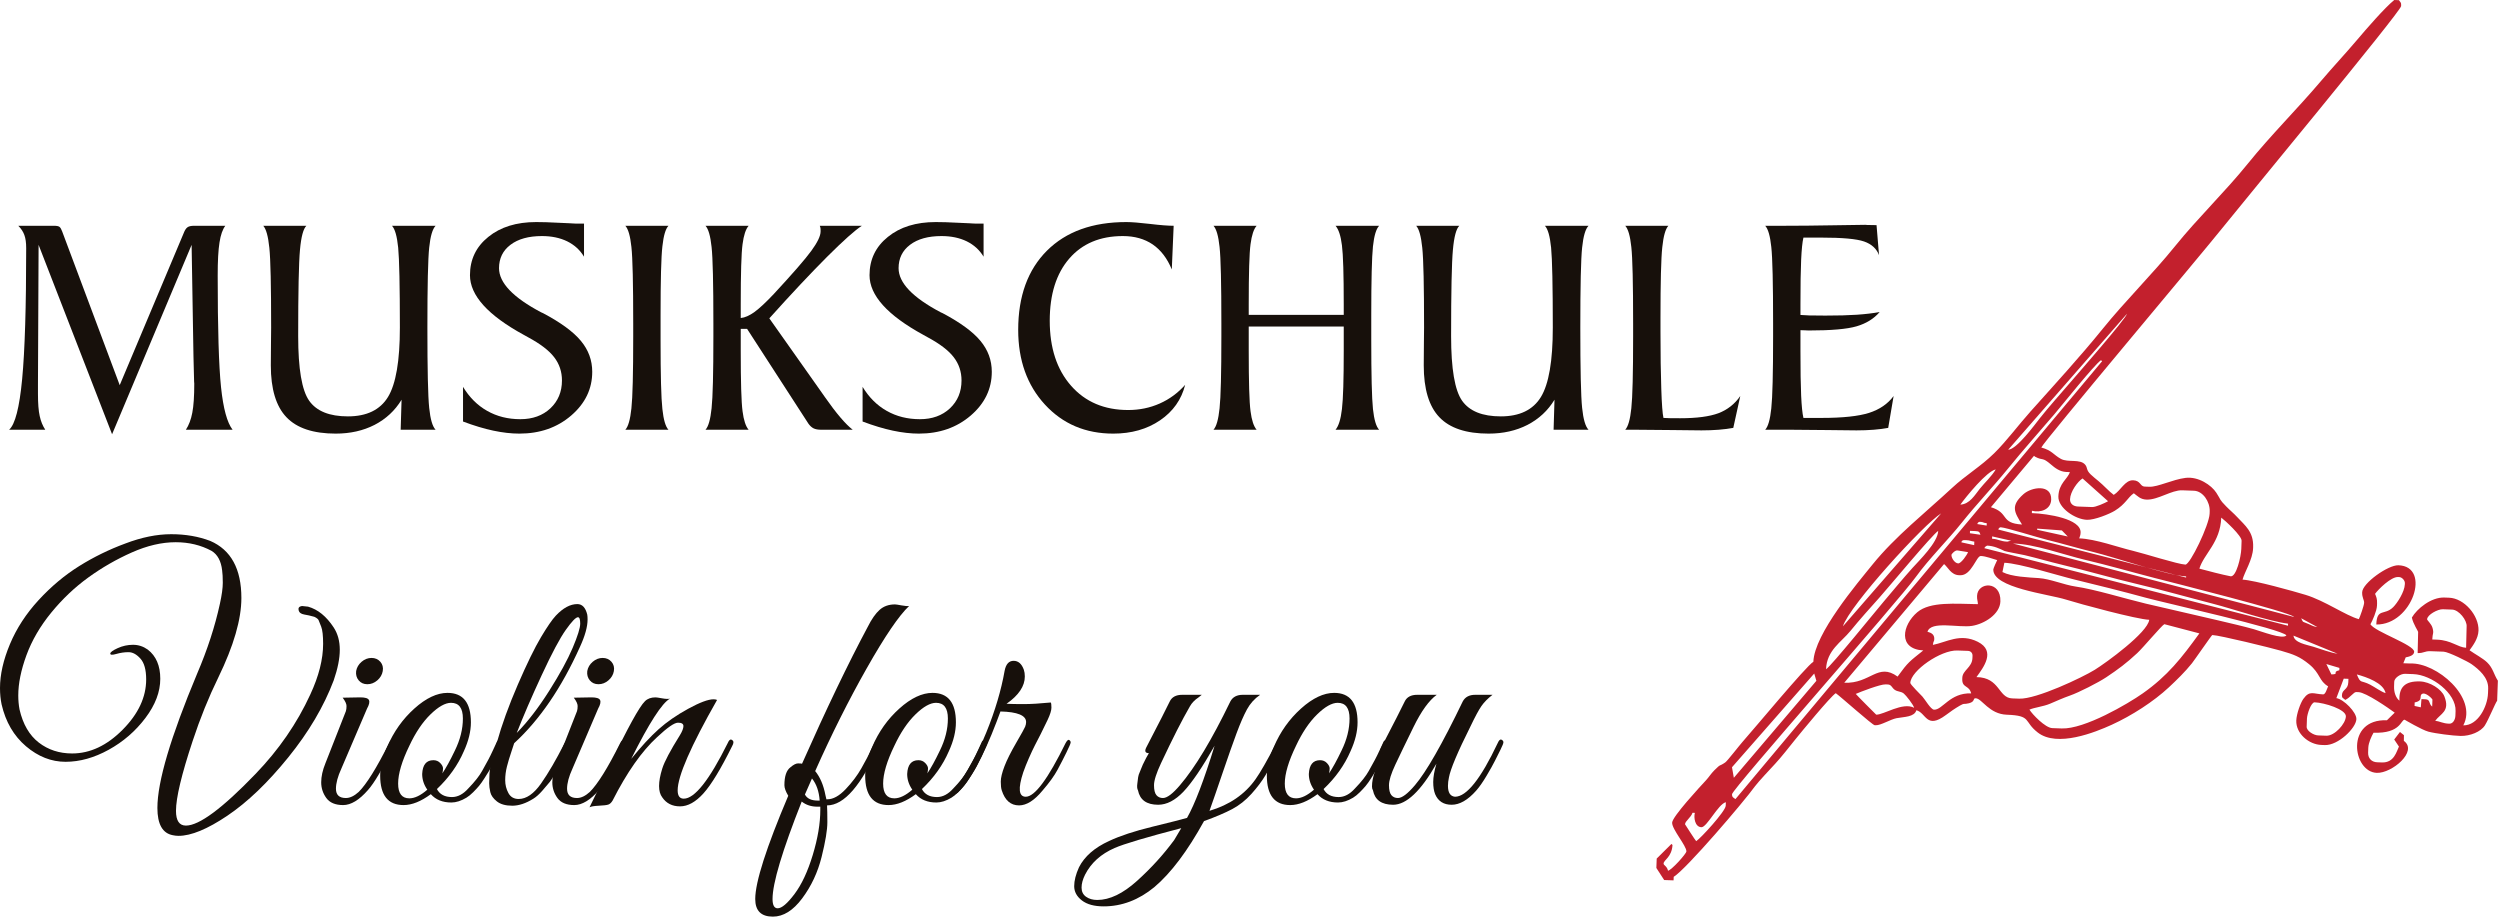
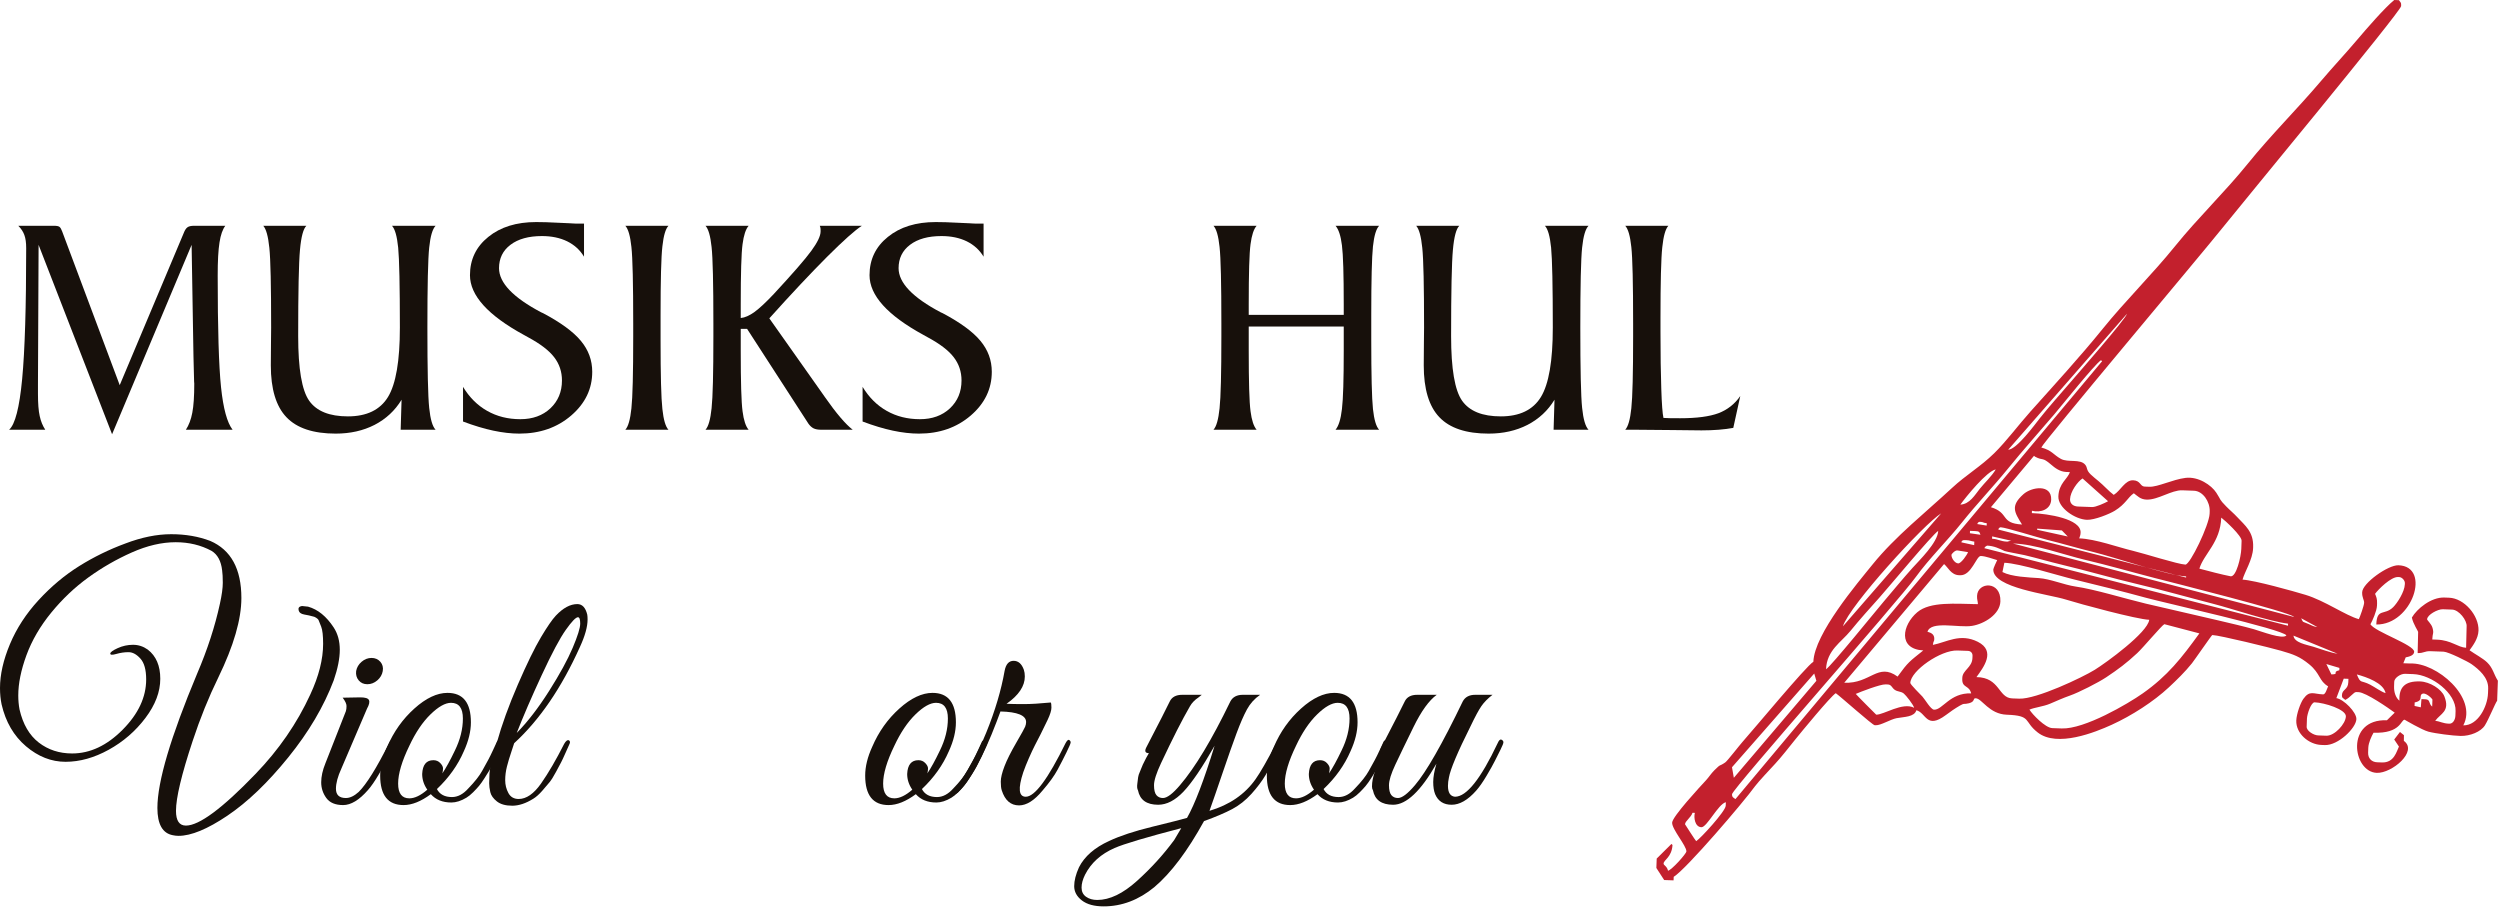
<svg xmlns="http://www.w3.org/2000/svg" width="799" height="293" viewBox="0 0 799 293" version="1.1" xml:space="preserve" style="fill-rule:evenodd;clip-rule:evenodd;stroke-linejoin:round;stroke-miterlimit:1.414;">
  <g>
    <path d="M35.821,138.786L12.335,78.258L12.132,122.705L12.132,125.874C12.132,128.958 12.318,131.33 12.691,132.974C13.047,134.634 13.64,136.092 14.47,137.346L2.913,137.346C4.828,135.651 6.218,130.263 7.082,121.129C7.946,112.013 8.37,98.067 8.37,79.308C8.37,77.58 8.183,76.19 7.794,75.14C7.421,74.072 6.777,73.089 5.845,72.157L17.198,72.157C18.13,72.157 18.74,72.276 19.045,72.53C19.334,72.784 19.621,73.259 19.876,73.987L38.261,123.095L58.714,74.496C59.07,73.564 59.477,72.937 59.934,72.632C60.375,72.31 61.087,72.157 62.087,72.157L72.016,72.157C71.152,73.276 70.525,75.055 70.152,77.495C69.763,79.935 69.576,83.443 69.576,88.052C69.576,105.065 69.932,116.961 70.644,123.773C71.356,130.568 72.592,135.092 74.338,137.346L59.409,137.346C60.358,135.889 61.053,134.075 61.459,131.906C61.883,129.737 62.087,126.636 62.087,122.603C62.087,122.57 62.07,122.349 62.036,121.959C61.968,119.367 61.9,116.656 61.832,113.809L61.239,78.258L35.821,138.786Z" style="fill:#17100b;fill-rule:nonzero;" />
    <path d="M128.054,137.346L128.342,127.755C126.224,131.245 123.344,133.906 119.717,135.787C116.074,137.651 111.939,138.583 107.296,138.583C100.129,138.583 94.876,136.837 91.554,133.347C88.216,129.856 86.555,124.332 86.555,116.791C86.555,114.775 86.572,112.419 86.606,109.708C86.64,107.014 86.657,105.353 86.657,104.726C86.657,91.356 86.471,82.833 86.081,79.19C85.708,75.529 85.064,73.191 84.132,72.157L97.926,72.157C96.943,73.089 96.248,75.648 95.875,79.834C95.485,84.019 95.299,93.22 95.299,107.454C95.299,117.876 96.468,124.755 98.824,128.094C101.179,131.415 105.297,133.075 111.177,133.075C117.192,133.075 121.48,131.008 124.004,126.874C126.529,122.739 127.8,115.351 127.8,104.726C127.8,91.322 127.614,82.782 127.258,79.139C126.885,75.479 126.224,73.157 125.275,72.157L139.221,72.157C138.238,73.157 137.544,75.479 137.171,79.139C136.781,82.782 136.595,91.322 136.595,104.726C136.595,118.13 136.781,126.67 137.171,130.347C137.544,134.025 138.238,136.346 139.221,137.346L128.054,137.346Z" style="fill:#17100b;fill-rule:nonzero;" />
    <path d="M147.982,134.719L147.982,123.637C149.998,126.975 152.574,129.551 155.692,131.313C158.827,133.092 162.352,133.974 166.3,133.974C170.231,133.974 173.434,132.821 175.908,130.5C178.365,128.178 179.602,125.213 179.602,121.604C179.602,118.791 178.772,116.317 177.111,114.165C175.467,112.013 172.671,109.878 168.723,107.759L167.384,107.014C155.929,100.761 150.202,94.406 150.202,87.95C150.202,82.951 152.151,78.868 156.065,75.716C159.962,72.547 165.063,70.971 171.35,70.971C173.383,70.971 175.586,71.039 177.992,71.174C180.381,71.31 181.788,71.361 182.178,71.361C182.313,71.361 182.584,71.378 183.008,71.412C183.414,71.446 183.77,71.463 184.075,71.463L186.651,71.463L186.651,82.036C185.363,79.884 183.567,78.258 181.263,77.122C178.958,76.004 176.281,75.445 173.197,75.445C168.96,75.445 165.605,76.377 163.165,78.224C160.708,80.071 159.488,82.579 159.488,85.714C159.488,90.373 163.978,95.084 172.942,99.812L173.586,100.1C179.212,103.082 183.245,106.031 185.651,108.946C188.075,111.86 189.278,115.147 189.278,118.825C189.278,124.281 187.041,128.941 182.55,132.804C178.077,136.651 172.553,138.583 165.995,138.583C163.385,138.583 160.606,138.261 157.658,137.634C154.709,137.007 151.49,136.041 147.982,134.719" style="fill:#17100b;fill-rule:nonzero;" />
    <path d="M199.852,137.346C200.784,136.346 201.427,134.075 201.8,130.5C202.19,126.924 202.376,119.282 202.376,107.556L202.376,103.387C202.376,90.611 202.19,82.46 201.8,78.935C201.427,75.411 200.784,73.157 199.852,72.157L213.645,72.157C212.713,73.123 212.069,75.326 211.696,78.766C211.306,82.206 211.12,89.526 211.12,100.761L211.12,108.64C211.12,119.909 211.306,127.263 211.696,130.72C212.069,134.177 212.713,136.38 213.645,137.346L199.852,137.346Z" style="fill:#17100b;fill-rule:nonzero;" />
    <path d="M236.741,101.642C238.063,101.524 239.537,100.863 241.164,99.693C242.774,98.507 244.824,96.592 247.315,93.949C253.331,87.459 257.33,82.867 259.296,80.172C261.261,77.478 262.261,75.411 262.261,73.987L262.261,73.496C262.261,73.14 262.227,72.869 262.176,72.683C262.125,72.496 262.075,72.327 262.007,72.157L275.461,72.157C273.275,73.547 269.564,76.868 264.311,82.104C259.075,87.357 252.924,93.898 245.875,101.744L262.261,124.942C262.583,125.399 263.04,126.06 263.65,126.924C267.277,132.11 270.242,135.583 272.53,137.346L262.447,137.346C261.431,137.346 260.617,137.193 260.024,136.905C259.431,136.6 258.872,136.109 258.38,135.414L238.775,105.116L236.741,105.116L236.741,112.131C236.741,122.095 236.928,128.517 237.317,131.415C237.69,134.313 238.334,136.278 239.266,137.346L225.473,137.346C226.405,136.346 227.049,134.075 227.421,130.5C227.811,126.924 227.997,119.282 227.997,107.556L227.997,103.387C227.997,90.611 227.811,82.46 227.421,78.935C227.049,75.411 226.405,73.157 225.473,72.157L239.266,72.157C238.334,73.225 237.69,75.19 237.317,78.071C236.928,80.952 236.741,87.357 236.741,97.287L236.741,101.642Z" style="fill:#17100b;fill-rule:nonzero;" />
    <path d="M275.682,134.719L275.682,123.637C277.698,126.975 280.274,129.551 283.392,131.313C286.527,133.092 290.051,133.974 294,133.974C297.931,133.974 301.133,132.821 303.607,130.5C306.064,128.178 307.302,125.213 307.302,121.604C307.302,118.791 306.471,116.317 304.811,114.165C303.167,112.013 300.371,109.878 296.423,107.759L295.084,107.014C283.629,100.761 277.901,94.406 277.901,87.95C277.901,82.951 279.85,78.868 283.765,75.716C287.662,72.547 292.762,70.971 299.049,70.971C301.083,70.971 303.286,71.039 305.692,71.174C308.081,71.31 309.487,71.361 309.877,71.361C310.013,71.361 310.284,71.378 310.708,71.412C311.114,71.446 311.47,71.463 311.775,71.463L314.351,71.463L314.351,82.036C313.063,79.884 311.267,78.258 308.962,77.122C306.658,76.004 303.98,75.445 300.896,75.445C296.66,75.445 293.305,76.377 290.865,78.224C288.407,80.071 287.187,82.579 287.187,85.714C287.187,90.373 291.678,95.084 300.642,99.812L301.286,100.1C306.912,103.082 310.945,106.031 313.351,108.946C315.774,111.86 316.977,115.147 316.977,118.825C316.977,124.281 314.74,128.941 310.25,132.804C305.777,136.651 300.252,138.583 293.694,138.583C291.085,138.583 288.306,138.261 285.357,137.634C282.409,137.007 279.189,136.041 275.682,134.719" style="fill:#17100b;fill-rule:nonzero;" />
-     <path d="M375.1,72.157L374.506,86.12C373.049,82.579 371.016,79.918 368.406,78.122C365.78,76.343 362.611,75.445 358.866,75.445C351.596,75.445 345.886,77.851 341.734,82.646C337.583,87.442 335.498,94.068 335.498,102.506C335.498,111.199 337.769,118.13 342.327,123.298C346.869,128.467 352.952,131.042 360.561,131.042C364.17,131.042 367.542,130.347 370.66,128.958C373.795,127.568 376.489,125.569 378.777,122.993C377.59,127.721 374.913,131.5 370.762,134.33C366.61,137.159 361.611,138.583 355.799,138.583C346.92,138.583 339.65,135.482 333.956,129.297C328.263,123.112 325.416,115.147 325.416,105.421C325.416,94.661 328.483,86.239 334.6,80.121C340.717,74.021 349.173,70.971 359.967,70.971C361.645,70.971 364.17,71.174 367.525,71.564C370.897,71.971 373.405,72.157 375.1,72.157" style="fill:#17100b;fill-rule:nonzero;" />
    <path d="M429.46,100.642L429.46,97.27C429.46,87.747 429.274,81.46 428.884,78.41C428.511,75.36 427.816,73.276 426.833,72.157L440.779,72.157C439.83,73.123 439.17,75.309 438.797,78.749C438.441,82.206 438.255,89.526 438.255,100.744L438.255,108.64C438.255,119.892 438.441,127.263 438.797,130.72C439.17,134.177 439.83,136.38 440.779,137.346L426.833,137.346C427.816,136.194 428.511,133.991 428.884,130.737C429.274,127.501 429.46,121.282 429.46,112.114L429.46,104.37L399.094,104.37L399.094,112.114C399.094,122.078 399.28,128.517 399.67,131.415C400.043,134.313 400.687,136.278 401.619,137.346L387.825,137.346C388.757,136.346 389.401,134.075 389.774,130.5C390.164,126.924 390.35,119.265 390.35,107.556L390.35,103.371C390.35,90.611 390.164,82.46 389.774,78.935C389.401,75.411 388.757,73.157 387.825,72.157L401.619,72.157C400.687,73.208 400.043,75.19 399.67,78.054C399.28,80.935 399.094,87.34 399.094,97.27L399.094,100.642L429.46,100.642Z" style="fill:#17100b;fill-rule:nonzero;" />
    <path d="M496.529,137.346L496.817,127.755C494.699,131.245 491.818,133.906 488.192,135.787C484.549,137.651 480.414,138.583 475.771,138.583C468.604,138.583 463.35,136.837 460.029,133.347C456.691,129.856 455.03,124.332 455.03,116.791C455.03,114.775 455.047,112.419 455.081,109.708C455.115,107.014 455.132,105.353 455.132,104.726C455.132,91.356 454.946,82.833 454.556,79.19C454.183,75.529 453.539,73.191 452.607,72.157L466.401,72.157C465.418,73.089 464.723,75.648 464.35,79.834C463.96,84.019 463.774,93.22 463.774,107.454C463.774,117.876 464.943,124.755 467.299,128.094C469.654,131.415 473.772,133.075 479.652,133.075C485.667,133.075 489.954,131.008 492.479,126.874C495.004,122.739 496.275,115.351 496.275,104.726C496.275,91.322 496.089,82.782 495.733,79.139C495.36,75.479 494.699,73.157 493.75,72.157L507.696,72.157C506.713,73.157 506.019,75.479 505.646,79.139C505.256,82.782 505.07,91.322 505.07,104.726C505.07,118.13 505.256,126.67 505.646,130.347C506.019,134.025 506.713,136.346 507.696,137.346L496.529,137.346Z" style="fill:#17100b;fill-rule:nonzero;" />
    <path d="M519.422,72.157L533.216,72.157C532.284,73.157 531.64,75.428 531.267,79.003C530.877,82.579 530.691,90.187 530.691,101.845L530.691,106.014C530.691,113.301 530.776,119.367 530.945,124.23C531.098,129.094 531.335,132.211 531.64,133.567C532.301,133.601 532.995,133.635 533.741,133.652C534.487,133.669 535.571,133.669 536.995,133.669C542.281,133.669 546.365,133.126 549.229,132.059C552.076,130.974 554.414,129.144 556.194,126.569L553.957,136.753C552.567,137.007 551.008,137.21 549.297,137.346C547.568,137.481 545.738,137.549 543.79,137.549C542.265,137.549 539.181,137.515 534.554,137.447C529.928,137.38 526.048,137.346 522.947,137.346L519.422,137.346C520.354,136.346 520.998,134.075 521.371,130.5C521.761,126.924 521.947,119.265 521.947,107.556L521.947,103.387C521.947,90.611 521.761,82.46 521.371,78.935C520.998,75.411 520.354,73.157 519.422,72.157" style="fill:#17100b;fill-rule:nonzero;" />
-     <path d="M564.158,137.346C565.09,136.346 565.734,134.075 566.106,130.5C566.496,126.924 566.683,119.282 566.683,107.556L566.683,103.387C566.683,90.611 566.496,82.46 566.106,78.935C565.734,75.411 565.09,73.157 564.158,72.157L570.461,72.157C574.952,72.157 580.07,72.107 585.78,72.005C591.474,71.903 594.947,71.852 596.167,71.852C596.235,71.852 596.439,71.869 596.76,71.903C597.794,71.937 598.794,71.954 599.743,71.954L600.539,81.545C599.743,79.461 598.15,78.004 595.744,77.173C593.354,76.343 588.779,75.936 582.035,75.936L576.375,75.936C576.036,77.36 575.799,79.715 575.647,83.019C575.494,86.307 575.426,91.068 575.426,97.287L575.426,100.659C576.257,100.727 577.189,100.778 578.256,100.812C579.307,100.846 581.018,100.863 583.374,100.863C587.373,100.863 590.728,100.778 593.439,100.592C596.151,100.405 598.591,100.117 600.743,99.727C598.879,101.879 596.422,103.387 593.371,104.286C590.304,105.184 585.204,105.624 578.053,105.624C577.883,105.624 577.511,105.607 576.935,105.573C576.358,105.539 575.85,105.523 575.426,105.523L575.426,112.131C575.426,118.35 575.494,123.112 575.647,126.45C575.799,129.771 576.036,132.144 576.375,133.567L582.221,133.567C588.949,133.567 593.981,133.025 597.354,131.957C600.726,130.873 603.352,129.076 605.199,126.569L603.471,136.753C602.115,137.007 600.556,137.21 598.828,137.346C597.083,137.481 595.252,137.549 593.338,137.549C591.779,137.549 588.695,137.515 584.085,137.447C579.476,137.38 575.613,137.346 572.495,137.346L564.158,137.346Z" style="fill:#17100b;fill-rule:nonzero;" />
    <path d="M57.065,267.137C56.45,267.137 55.835,267.069 55.221,266.932C51.942,266.317 50.303,263.414 50.303,258.224C50.303,249.823 54.538,235.514 63.007,215.297C66.285,207.647 68.71,200.203 70.281,192.963C70.896,190.163 71.203,187.926 71.203,186.253C71.203,184.579 71.135,183.264 70.998,182.308C70.656,179.303 69.529,177.22 67.617,176.059C64.202,174.214 60.377,173.293 56.143,173.293C51.703,173.293 47.025,174.385 42.107,176.571C37.189,178.757 32.562,181.42 28.225,184.562C23.888,187.704 19.944,191.443 16.392,195.78C12.84,200.117 10.194,204.659 8.452,209.406C6.711,214.153 5.84,218.439 5.84,222.264C5.84,223.835 5.976,225.337 6.249,226.772C7.342,231.484 9.391,235.002 12.397,237.324C15.402,239.646 18.953,240.807 23.051,240.807C28.789,240.807 34.167,238.28 39.187,233.226C44.207,228.172 46.717,222.81 46.717,217.141C46.717,214.068 46.103,211.848 44.873,210.482C43.644,209.116 42.38,208.433 41.083,208.433C39.785,208.433 38.487,208.621 37.189,208.996C35.892,209.372 35.243,209.338 35.243,208.894C35.243,208.45 36.028,207.869 37.599,207.152C39.17,206.435 40.809,206.077 42.517,206.077C44.224,206.077 45.795,206.589 47.23,207.613C49.893,209.662 51.225,212.77 51.225,216.936C51.225,221.103 49.637,225.286 46.461,229.486C43.285,233.687 39.375,237.068 34.731,239.629C30.086,242.19 25.493,243.471 20.951,243.471C16.409,243.471 12.192,241.815 8.299,238.502C4.405,235.189 1.81,230.733 0.512,225.132C0.171,223.493 0,221.751 0,219.907C0,215.604 1.059,210.926 3.176,205.872C5.293,200.817 8.35,196.122 12.345,191.785C16.341,187.448 20.661,183.828 25.305,180.925C29.95,178.022 34.867,175.615 40.058,173.702C45.249,171.722 50.132,170.731 54.708,170.731C59.284,170.731 63.451,171.448 67.207,172.883C73.832,175.751 77.145,181.83 77.145,191.119C77.145,197.949 74.686,206.418 69.769,216.526C66.695,222.81 63.963,229.572 61.573,236.812C58.021,247.535 56.245,254.979 56.245,259.146C56.245,262.288 57.304,263.858 59.421,263.858C63.656,263.858 71.066,258.36 81.653,247.364C89.097,239.646 94.937,231.177 99.172,221.956C101.904,216.083 103.27,210.687 103.27,205.769C103.27,203.174 103.065,201.347 102.655,200.288C102.245,199.23 101.972,198.547 101.836,198.239C101.699,197.932 101.426,197.659 101.016,197.42C100.606,197.18 100.333,197.061 100.196,197.061C99.24,196.788 98.25,196.566 97.225,196.395C96.201,196.224 95.603,195.763 95.432,195.012C95.262,194.261 95.62,193.817 96.508,193.68L98.455,193.885C101.596,194.773 104.329,196.993 106.651,200.544C107.948,202.525 108.597,204.898 108.597,207.664C108.597,210.431 107.948,213.692 106.651,217.448C103.509,225.781 98.659,233.994 92.103,242.088C85.546,250.181 79.075,256.38 72.688,260.682C66.302,264.985 61.094,267.137 57.065,267.137" style="fill:#17100b;fill-rule:nonzero;" />
    <path d="M120.584,217.448C119.628,218.268 118.569,218.678 117.408,218.678C116.247,218.678 115.325,218.268 114.642,217.448C113.959,216.629 113.686,215.638 113.822,214.477C114.027,213.316 114.608,212.326 115.564,211.506C116.52,210.687 117.579,210.277 118.74,210.277C119.901,210.277 120.84,210.687 121.557,211.506C122.274,212.326 122.53,213.316 122.326,214.477C122.121,215.638 121.54,216.629 120.584,217.448ZM110.544,255.048C111.841,255.048 113.208,254.399 114.642,253.101C117.169,250.574 120.379,245.417 124.272,237.631C124.75,236.607 125.228,236.299 125.706,236.709C125.843,236.846 125.911,237.068 125.911,237.375C125.911,237.682 125.638,238.434 125.092,239.629C124.545,240.824 124.05,241.9 123.606,242.856C123.162,243.812 122.308,245.366 121.045,247.518C119.782,249.669 118.637,251.325 117.613,252.486C114.813,255.697 112.166,257.302 109.673,257.302C107.18,257.302 105.387,256.55 104.294,255.048C103.202,253.545 102.655,251.872 102.655,250.028C102.655,248.183 103.099,246.169 103.987,243.983L110.544,227.284C110.68,226.874 110.749,226.327 110.749,225.645C110.749,224.962 110.339,224.074 109.519,222.981L115.154,222.878C116.725,222.878 117.647,223.169 117.92,223.749C118.194,224.33 117.989,225.235 117.306,226.464L109.11,245.622C107.948,248.15 107.368,250.301 107.368,252.077C107.368,254.057 108.426,255.048 110.544,255.048" style="fill:#17100b;fill-rule:nonzero;" />
    <path d="M143.021,221.444C148.007,221.444 150.5,224.586 150.5,230.87C150.5,233.738 149.748,236.812 148.246,240.09C146.333,244.53 143.465,248.559 139.64,252.179C140.528,253.887 142.133,254.74 144.455,254.74C146.299,254.74 148.041,253.818 149.68,251.974C151.729,249.857 153.197,247.996 154.085,246.391C154.973,244.786 155.622,243.607 156.032,242.856C156.441,242.105 156.971,241.029 157.62,239.629C158.269,238.229 158.661,237.375 158.798,237.068C158.934,236.76 159.174,236.607 159.515,236.607C160.198,236.538 160.54,236.777 160.54,237.324C160.54,237.529 160.471,237.768 160.335,238.041L159.72,239.475C159.31,240.432 159.003,241.114 158.798,241.524C158.593,241.934 158.234,242.668 157.722,243.727C157.21,244.786 156.766,245.622 156.39,246.237C156.015,246.852 155.503,247.671 154.854,248.696C154.205,249.72 153.624,250.54 153.112,251.155C152.6,251.769 151.968,252.452 151.217,253.204C150.465,253.955 149.748,254.535 149.065,254.945C147.358,255.97 145.753,256.482 144.25,256.482C141.45,256.482 139.264,255.594 137.693,253.818C134.552,256.141 131.649,257.302 128.985,257.302C123.999,257.302 121.506,254.16 121.506,247.876C121.506,245.008 122.257,241.934 123.76,238.656C125.809,233.875 128.695,229.811 132.417,226.464C136.139,223.117 139.674,221.444 143.021,221.444ZM144.147,224.62C142.303,224.62 140.118,225.849 137.591,228.308C135.064,230.767 132.81,234.114 130.829,238.348C128.439,243.266 127.243,247.296 127.243,250.438C127.243,253.579 128.439,255.15 130.829,255.15C132.537,255.15 134.449,254.228 136.566,252.384C135.473,250.813 134.927,249.14 134.927,247.364C135.064,244.427 136.259,242.959 138.513,242.959C139.401,242.959 140.135,243.266 140.716,243.881C141.296,244.495 141.586,245.059 141.586,245.571C141.586,246.083 141.518,246.613 141.381,247.159C142.543,245.452 143.874,243.027 145.377,239.885C147.084,236.402 147.938,232.987 147.938,229.64C147.938,226.293 146.675,224.62 144.147,224.62" style="fill:#17100b;fill-rule:nonzero;" />
    <path d="M164.33,237.529C164.262,237.802 163.955,238.741 163.408,240.346C162.862,241.951 162.401,243.488 162.025,244.956C161.649,246.425 161.462,247.893 161.462,249.362C161.462,250.83 161.803,252.196 162.486,253.46C163.169,254.723 164.262,255.355 165.765,255.355C168.223,255.355 170.614,253.699 172.936,250.386C175.258,247.074 177.717,242.856 180.312,237.734C180.859,236.777 181.371,236.402 181.849,236.607C182.191,236.88 182.259,237.239 182.054,237.682C181.849,238.126 181.422,239.083 180.774,240.551C180.125,242.019 179.647,243.044 179.339,243.625C179.032,244.205 178.485,245.23 177.7,246.698C176.914,248.166 176.231,249.259 175.651,249.976C175.07,250.694 174.285,251.616 173.295,252.743C172.304,253.869 171.365,254.706 170.477,255.253C168.087,256.755 165.833,257.507 163.716,257.507C161.598,257.507 159.959,257.045 158.798,256.123C157.637,255.201 156.937,254.211 156.698,253.152C156.459,252.094 156.339,251.155 156.339,250.335C156.339,249.515 156.373,248.457 156.441,247.159C156.646,244.973 157.073,242.856 157.722,240.807C158.371,238.758 158.729,237.597 158.798,237.324C160.369,231.655 162.606,225.474 165.508,218.78C168.411,212.087 170.87,207.05 172.885,203.669C174.899,200.288 176.488,197.983 177.649,196.754C179.971,194.295 182.259,193.065 184.513,193.065C186.084,193.065 187.142,194.192 187.689,196.446C187.757,196.856 187.791,197.368 187.791,197.983C187.791,200.305 186.972,203.242 185.333,206.794C179.459,219.839 172.458,230.084 164.33,237.529ZM165.15,234.25C168.633,230.699 172.082,226.225 175.497,220.829C178.912,215.434 181.422,210.84 183.027,207.05C184.632,203.259 185.435,200.681 185.435,199.315C185.435,197.949 185.196,197.266 184.718,197.266C184.035,197.266 182.737,198.615 180.825,201.313C178.912,204.011 176.334,208.86 173.09,215.861C169.845,222.861 167.199,228.991 165.15,234.25" style="fill:#17100b;fill-rule:nonzero;" />
-     <path d="M194.45,217.448C193.494,218.268 192.436,218.678 191.274,218.678C190.114,218.678 189.191,218.268 188.508,217.448C187.825,216.629 187.552,215.638 187.689,214.477C187.894,213.316 188.474,212.326 189.431,211.506C190.387,210.687 191.445,210.277 192.606,210.277C193.767,210.277 194.707,210.687 195.424,211.506C196.141,212.326 196.397,213.316 196.192,214.477C195.987,215.638 195.407,216.629 194.45,217.448ZM184.41,255.048C185.708,255.048 187.074,254.399 188.508,253.101C191.036,250.574 194.246,245.417 198.139,237.631C198.617,236.607 199.095,236.299 199.573,236.709C199.71,236.846 199.778,237.068 199.778,237.375C199.778,237.682 199.505,238.434 198.958,239.629C198.412,240.824 197.917,241.9 197.473,242.856C197.029,243.812 196.175,245.366 194.912,247.518C193.648,249.669 192.504,251.325 191.479,252.486C188.679,255.697 186.033,257.302 183.54,257.302C181.047,257.302 179.254,256.55 178.161,255.048C177.068,253.545 176.522,251.872 176.522,250.028C176.522,248.183 176.966,246.169 177.854,243.983L184.41,227.284C184.547,226.874 184.615,226.327 184.615,225.645C184.615,224.962 184.205,224.074 183.386,222.981L189.021,222.878C190.592,222.878 191.514,223.169 191.787,223.749C192.06,224.33 191.855,225.235 191.172,226.464L182.976,245.622C181.815,248.15 181.235,250.301 181.235,252.077C181.235,254.057 182.293,255.048 184.41,255.048" style="fill:#17100b;fill-rule:nonzero;" />
-     <path d="M229.181,223.698C220.78,238.451 216.58,248.081 216.58,252.589C216.58,254.365 217.229,255.253 218.526,255.253C222.01,255.253 226.688,249.345 232.562,237.529C232.972,236.573 233.382,236.197 233.791,236.402C234.201,236.607 234.406,236.88 234.406,237.221C234.406,237.563 234.269,237.973 233.996,238.451C230.376,245.759 227.32,250.796 224.827,253.562C222.334,256.328 219.841,257.712 217.348,257.712C214.855,257.712 212.96,256.755 211.662,254.843C210.979,253.955 210.638,252.743 210.638,251.206C210.638,249.669 210.979,247.808 211.662,245.622C212.345,243.437 214.223,239.885 217.297,234.968C218.048,233.738 218.424,232.765 218.424,232.048C218.424,231.33 217.843,230.972 216.682,230.972C215.521,230.972 213.301,232.509 210.023,235.582C205.105,240.09 200.359,246.852 195.782,255.867C195.373,256.55 194.912,256.977 194.399,257.148C193.887,257.319 192.88,257.438 191.377,257.507C189.874,257.575 188.884,257.745 188.406,258.019C189.499,255.833 191.65,251.359 194.86,244.598C200.598,232.645 204.354,225.815 206.13,224.108C206.95,223.288 208.077,222.878 209.511,222.878C209.784,222.878 210.484,222.981 211.611,223.186C212.738,223.391 213.575,223.425 214.121,223.288C211.594,224.654 207.462,231.074 201.725,242.549C204.935,238.587 207.855,235.429 210.484,233.072C213.114,230.716 216.273,228.53 219.961,226.515C223.649,224.501 226.347,223.493 228.054,223.493C228.464,223.493 228.84,223.561 229.181,223.698" style="fill:#17100b;fill-rule:nonzero;" />
-     <path d="M247.008,292.954C243.251,292.954 241.373,291.076 241.373,287.319C241.373,281.924 244.89,270.927 251.925,254.331C251.106,252.964 250.696,251.838 250.696,250.95C250.696,248.081 251.345,246.169 252.642,245.213C253.599,244.393 254.401,243.983 255.05,243.983C255.699,243.983 256.126,244.017 256.33,244.085C264.117,226.532 271.117,211.95 277.333,200.339C278.562,197.88 279.826,196.071 281.124,194.909C282.421,193.748 284.06,193.168 286.041,193.168C286.314,193.168 286.997,193.27 288.09,193.475C289.183,193.68 290.003,193.748 290.549,193.68C287.339,196.685 282.831,203.31 277.025,213.555C271.22,223.801 265.722,234.763 260.531,246.442C262.102,248.354 263.195,250.916 263.809,254.126L264.117,255.457C264.253,255.457 264.356,255.457 264.424,255.457C266.268,255.457 268.215,254.382 270.264,252.23C272.313,250.079 273.986,247.859 275.284,245.571C276.581,243.283 277.64,241.268 278.46,239.527C279.279,237.785 279.792,236.846 279.996,236.709C280.201,236.573 280.389,236.521 280.56,236.556C280.731,236.59 280.884,236.658 281.021,236.76C281.158,236.863 281.226,237.034 281.226,237.273C281.226,237.512 281.158,237.768 281.021,238.041C275.352,250.95 269.786,257.404 264.322,257.404C264.39,258.497 264.424,260.29 264.424,262.783C264.424,265.276 263.809,268.981 262.58,273.899C261.351,278.816 259.285,283.221 256.382,287.115C253.479,291.008 250.354,292.954 247.008,292.954ZM246.905,287.319C246.905,289.3 247.451,290.29 248.544,290.29C249.842,290.29 251.635,288.771 253.923,285.732C256.211,282.692 258.158,278.526 259.763,273.233C261.368,267.939 262.17,263.141 262.17,258.838C262.17,258.497 262.17,258.155 262.17,257.814C261.829,257.814 261.521,257.814 261.248,257.814C259.267,257.814 257.594,257.267 256.228,256.175C250.013,271.884 246.905,282.265 246.905,287.319ZM261.351,255.867L261.965,255.867C261.76,252.931 260.941,250.574 259.506,248.798L257.253,253.921C257.936,255.219 259.302,255.867 261.351,255.867" style="fill:#17100b;fill-rule:nonzero;" />
    <path d="M298.028,221.444C303.014,221.444 305.507,224.586 305.507,230.87C305.507,233.738 304.755,236.812 303.253,240.09C301.34,244.53 298.472,248.559 294.647,252.179C295.535,253.887 297.14,254.74 299.462,254.74C301.306,254.74 303.048,253.818 304.687,251.974C306.736,249.857 308.204,247.996 309.092,246.391C309.98,244.786 310.629,243.607 311.039,242.856C311.449,242.105 311.978,241.029 312.627,239.629C313.276,238.229 313.669,237.375 313.805,237.068C313.942,236.76 314.181,236.607 314.522,236.607C315.205,236.538 315.547,236.777 315.547,237.324C315.547,237.529 315.478,237.768 315.342,238.041L314.727,239.475C314.317,240.432 314.01,241.114 313.805,241.524C313.6,241.934 313.242,242.668 312.729,243.727C312.217,244.786 311.773,245.622 311.397,246.237C311.022,246.852 310.51,247.671 309.861,248.696C309.212,249.72 308.631,250.54 308.119,251.155C307.607,251.769 306.975,252.452 306.224,253.204C305.473,253.955 304.755,254.535 304.072,254.945C302.365,255.97 300.76,256.482 299.257,256.482C296.457,256.482 294.271,255.594 292.7,253.818C289.559,256.141 286.656,257.302 283.992,257.302C279.006,257.302 276.513,254.16 276.513,247.876C276.513,245.008 277.265,241.934 278.767,238.656C280.816,233.875 283.702,229.811 287.424,226.464C291.147,223.117 294.681,221.444 298.028,221.444ZM299.155,224.62C297.311,224.62 295.125,225.849 292.598,228.308C290.071,230.767 287.817,234.114 285.836,238.348C283.446,243.266 282.25,247.296 282.25,250.438C282.25,253.579 283.446,255.15 285.836,255.15C287.544,255.15 289.456,254.228 291.573,252.384C290.481,250.813 289.934,249.14 289.934,247.364C290.071,244.427 291.266,242.959 293.52,242.959C294.408,242.959 295.142,243.266 295.723,243.881C296.303,244.495 296.594,245.059 296.594,245.571C296.594,246.083 296.525,246.613 296.389,247.159C297.55,245.452 298.882,243.027 300.384,239.885C302.092,236.402 302.945,232.987 302.945,229.64C302.945,226.293 301.682,224.62 299.155,224.62" style="fill:#17100b;fill-rule:nonzero;" />
    <path d="M327.533,216.219C327.533,219.293 325.587,222.195 321.694,224.927C323.06,224.996 324.887,225.03 327.175,225.03C329.463,225.03 332.348,224.859 335.832,224.517C335.968,224.722 336.037,225.269 336.037,226.157C336.037,227.045 335.627,228.36 334.807,230.101C333.988,231.843 333.253,233.345 332.605,234.609C331.956,235.872 331.341,237.068 330.76,238.195C330.18,239.322 329.531,240.705 328.814,242.344C328.097,243.983 327.499,245.486 327.021,246.852C325.314,252.043 325.587,254.638 327.841,254.638C330.709,254.638 334.944,248.935 340.544,237.529C341.023,236.641 341.415,236.299 341.723,236.504C342.03,236.709 342.184,236.965 342.184,237.273C342.184,237.58 341.74,238.639 340.852,240.449C339.964,242.259 339.008,244.12 337.983,246.032C336.959,247.944 335.354,250.164 333.168,252.691C330.573,255.833 328.08,257.404 325.689,257.404C323.026,257.404 321.181,255.799 320.157,252.589C319.952,251.974 319.85,251.052 319.85,249.823C319.85,248.593 320.242,246.954 321.028,244.905C321.813,242.856 323.06,240.363 324.767,237.426C326.475,234.489 327.431,232.765 327.636,232.253C327.841,231.74 327.943,231.245 327.943,230.767C327.943,228.65 325.211,227.523 319.747,227.386L318.518,230.665C314.215,241.934 310.083,249.481 306.121,253.306C305.438,253.921 305.097,253.716 305.097,252.691C305.097,252.486 305.165,252.247 305.302,251.974C309.126,246.92 312.439,240.944 315.239,234.045C318.04,227.147 319.986,220.59 321.079,214.375C321.489,212.258 322.445,211.199 323.948,211.199C325.45,211.199 326.543,212.155 327.226,214.068C327.431,214.682 327.533,215.4 327.533,216.219" style="fill:#17100b;fill-rule:nonzero;" />
    <path d="M352.736,289.676C349.731,289.676 347.409,289.044 345.77,287.781C344.13,286.517 343.311,284.997 343.311,283.221C343.311,281.446 343.823,279.431 344.847,277.177C346.623,273.694 349.833,270.893 354.478,268.776C357.961,267.137 362.571,265.617 368.309,264.217C374.046,262.817 377.734,261.878 379.373,261.4C381.832,257.097 384.769,249.413 388.184,238.348C384.223,245.315 380.91,250.198 378.246,252.999C375.583,255.799 372.885,257.199 370.153,257.199C366.465,257.199 364.313,255.662 363.698,252.589C363.425,252.111 363.357,251.394 363.493,250.438C363.63,249.481 363.715,248.798 363.75,248.388C363.784,247.979 364.006,247.313 364.415,246.391C364.825,245.469 365.098,244.803 365.235,244.393C365.986,242.822 366.635,241.593 367.182,240.705C366.089,240.705 365.781,240.158 366.26,239.065L368.104,235.48C370.426,231.04 372.338,227.284 373.841,224.21C374.524,222.776 375.856,222.059 377.837,222.059L384.086,222.059C383.949,222.195 383.608,222.469 383.061,222.878C381.832,223.698 380.91,224.654 380.295,225.747C377.837,229.982 374.763,236.026 371.075,243.881C369.572,247.091 368.821,249.447 368.821,250.95C368.821,252.452 369.077,253.511 369.589,254.126C370.101,254.74 370.802,255.048 371.689,255.048C372.987,255.048 374.797,253.682 377.119,250.95C381.969,245.281 387.33,236.368 393.204,224.21C393.955,222.776 395.287,222.059 397.2,222.059L402.732,222.059C400.956,223.288 399.556,224.842 398.531,226.72C397.507,228.598 396.397,231.143 395.202,234.353C394.007,237.563 392.504,241.832 390.694,247.159C388.884,252.486 387.501,256.482 386.545,259.146C392.965,257.233 397.883,253.853 401.298,249.003C402.8,246.886 404.952,243.129 407.752,237.734C408.23,236.777 408.657,236.402 409.033,236.607C409.408,236.812 409.596,237.085 409.596,237.426C409.596,237.768 409.033,239.083 407.905,241.371C406.779,243.659 405.635,245.776 404.474,247.723C403.312,249.669 401.81,251.667 399.966,253.716C398.121,255.765 396.073,257.387 393.819,258.582C391.565,259.777 388.56,261.058 384.803,262.424C379.544,271.986 374.251,279.021 368.923,283.529C363.937,287.627 358.542,289.676 352.736,289.676ZM346.794,279.533C346.043,281.036 345.667,282.419 345.667,283.683C345.667,284.946 346.145,285.919 347.102,286.602C348.058,287.285 349.253,287.627 350.687,287.627C354.649,287.627 358.883,285.595 363.391,281.531C367.899,277.467 371.86,273.113 375.275,268.469L377.529,264.678C366.26,267.615 359.156,269.732 356.219,271.03C351.848,272.942 348.707,275.777 346.794,279.533" style="fill:#17100b;fill-rule:nonzero;" />
    <path d="M426.398,221.444C431.384,221.444 433.877,224.586 433.877,230.87C433.877,233.738 433.125,236.812 431.623,240.09C429.71,244.53 426.842,248.559 423.017,252.179C423.905,253.887 425.51,254.74 427.832,254.74C429.676,254.74 431.418,253.818 433.057,251.974C435.106,249.857 436.574,247.996 437.462,246.391C438.35,244.786 438.999,243.607 439.409,242.856C439.819,242.105 440.348,241.029 440.997,239.629C441.646,238.229 442.039,237.375 442.175,237.068C442.312,236.76 442.551,236.607 442.892,236.607C443.575,236.538 443.917,236.777 443.917,237.324C443.917,237.529 443.848,237.768 443.712,238.041L443.097,239.475C442.687,240.432 442.38,241.114 442.175,241.524C441.97,241.934 441.612,242.668 441.099,243.727C440.587,244.786 440.143,245.622 439.767,246.237C439.392,246.852 438.88,247.671 438.231,248.696C437.582,249.72 437.001,250.54 436.489,251.155C435.977,251.769 435.345,252.452 434.594,253.204C433.842,253.955 433.125,254.535 432.442,254.945C430.735,255.97 429.13,256.482 427.627,256.482C424.827,256.482 422.641,255.594 421.07,253.818C417.929,256.141 415.026,257.302 412.362,257.302C407.376,257.302 404.883,254.16 404.883,247.876C404.883,245.008 405.634,241.934 407.137,238.656C409.186,233.875 412.072,229.811 415.794,226.464C419.516,223.117 423.051,221.444 426.398,221.444ZM427.525,224.62C425.681,224.62 423.495,225.849 420.968,228.308C418.441,230.767 416.187,234.114 414.206,238.348C411.816,243.266 410.62,247.296 410.62,250.438C410.62,253.579 411.816,255.15 414.206,255.15C415.914,255.15 417.826,254.228 419.943,252.384C418.851,250.813 418.304,249.14 418.304,247.364C418.441,244.427 419.636,242.959 421.89,242.959C422.778,242.959 423.512,243.266 424.093,243.881C424.673,244.495 424.963,245.059 424.963,245.571C424.963,246.083 424.895,246.613 424.759,247.159C425.92,245.452 427.251,243.027 428.754,239.885C430.462,236.402 431.315,232.987 431.315,229.64C431.315,226.293 430.052,224.62 427.525,224.62" style="fill:#17100b;fill-rule:nonzero;" />
    <path d="M438.487,251.359C438.487,248.423 439.75,244.871 442.277,240.705C441.185,240.705 440.877,240.158 441.355,239.065L443.2,235.48C445.522,231.04 447.434,227.284 448.937,224.21C449.62,222.776 450.951,222.059 452.932,222.059L459.182,222.059C456.723,223.835 454.247,227.267 451.754,232.355C449.261,237.443 447.332,241.439 445.966,244.342C444.6,247.244 443.917,249.447 443.917,250.95C443.917,252.452 444.173,253.511 444.685,254.126C445.197,254.74 445.897,255.048 446.785,255.048C448.083,255.048 449.893,253.682 452.215,250.95C455.835,246.715 460.923,237.802 467.48,224.21C468.231,222.776 469.563,222.059 471.476,222.059L477.008,222.059C475.505,223.22 474.327,224.415 473.473,225.645C472.62,226.874 471.442,229.06 469.939,232.201C465.841,240.397 463.553,245.827 463.075,248.491C462.87,249.447 462.768,250.335 462.768,251.155C462.768,253.34 463.519,254.501 465.021,254.638C468.71,254.638 473.252,248.935 478.647,237.529C479.057,236.573 479.467,236.197 479.877,236.402C480.286,236.607 480.491,236.88 480.491,237.221C480.491,237.563 480.184,238.348 479.569,239.578C478.955,240.807 478.357,242.002 477.776,243.163C477.196,244.325 476.308,245.913 475.113,247.928C473.917,249.942 472.808,251.53 471.783,252.691C469.119,255.697 466.507,257.199 463.946,257.199C461.385,257.199 459.626,256.072 458.67,253.818C458.26,252.794 458.055,251.496 458.055,249.925C458.055,248.354 458.396,246.408 459.079,244.085C454.093,252.828 449.483,257.199 445.248,257.199C441.56,257.199 439.409,255.662 438.794,252.589C438.589,252.247 438.487,251.838 438.487,251.359" style="fill:#17100b;fill-rule:nonzero;" />
    <path d="M542.101,268.835C541.845,268.633 538.534,263.438 538.534,263.438C538.572,262.397 540.464,261.268 540.925,259.762L541.677,259.789C541.273,261.274 541.678,264.304 543.768,264.38C545.523,264.444 549.149,256.942 551.583,256.386L551.542,257.513C551.478,259.277 543.52,267.957 542.101,268.835ZM765.206,0L766.709,0.055C767.139,0.749 767.437,0.742 767.406,1.585L767.393,1.961C767.331,3.659 715.78,65.931 710.259,72.883C704.313,80.369 652.875,141.476 652.4,143.026C655.856,143.965 656.245,145.325 658.651,146.653C660.932,147.912 664.794,146.571 666.418,148.508C667.262,149.515 666.656,150.153 668.162,151.607C668.801,152.224 669.866,153.101 670.602,153.695C672.314,155.079 674.046,157.073 675.555,158.165C677.774,156.793 679.153,153.404 681.745,153.498C684.171,153.587 683.938,155.459 685.435,155.514L686.938,155.568C689.671,155.667 694.35,153.247 698.49,152.733C702.625,152.219 706.772,155.07 708.326,157.464C709.974,160.004 709.143,159.433 711.458,161.813C712.778,163.169 713.776,163.925 715.086,165.338C717.499,167.938 720.28,169.961 720.103,174.833L720.089,175.209C719.958,178.823 717.389,182.763 716.715,185.246C720.6,185.474 732.997,188.944 736.857,190.116C743.028,191.99 749.728,196.755 753.883,197.883C754.224,197.235 755.546,193.529 755.577,192.677C755.613,191.698 754.884,191.047 754.948,189.268C755.054,186.362 763.237,180.538 766.549,180.658C777.202,181.045 770.926,199.752 759.465,199.591C759.659,194.237 762.047,196.821 764.851,194.06C766.155,192.777 768.498,189.168 768.585,186.753L768.599,186.377C768.631,185.501 767.665,184.462 766.788,184.43L766.413,184.416C764.149,184.334 760.132,188.323 759.068,189.794C759.471,190.718 759.76,191.465 759.711,192.827L759.683,193.579C759.622,195.255 758.234,198.399 757.586,199.523C759.092,201.958 771.646,206.092 771.565,208.308C771.522,209.509 769.893,209.892 768.867,210.092L768.104,211.973L770.303,212.055C778.672,211.673 791.948,222.921 787.268,231.831C791.953,231.896 795.011,225.822 795.165,221.582L795.22,220.079C795.349,216.503 792.158,213.884 789.936,212.284C788.751,211.431 782.509,208.329 780.974,208.274L776.84,208.124C774.798,208.049 774.793,208.755 772.679,208.725L772.836,201.957C772.929,201.866 771.231,199.405 770.834,197.37C772.441,194.582 776.984,190.82 781.225,190.974L782.728,191.029C787.583,191.205 792.304,196.746 792.13,201.529C792.036,204.117 790.37,206.298 789.268,207.822C790.891,208.997 793.529,210.386 794.873,211.687C796.793,213.545 796.968,215.451 798.321,217.558L798.089,223.946C797.455,224.791 795.395,229.874 794.17,231.835C792.904,233.863 789.462,235.269 786.403,235.205C783.935,235.153 778.315,234.426 776.126,233.841C773.992,233.271 768.525,230.022 768.52,230.021C767.301,229.977 767.333,234.494 758.586,234.176C757.956,235.268 756.966,237.334 756.905,239.007L756.851,240.51C756.785,242.327 757.93,243.559 759.748,243.625L761.251,243.679C765.209,243.823 765.942,240.109 766.703,238.61L765.191,236.348L767.027,233.936L768.295,234.959L768.274,236.785C772.869,240.11 764.457,247.182 759.625,247.007C751.856,246.725 749.492,229.707 762.869,230.193L765.352,227.764C763.418,226.34 756.174,221.295 753.789,221.209L753.037,221.181C752.243,221.152 751.181,222.905 749.56,223.689C748.905,223.077 748.449,223.199 748.487,222.145C748.555,220.278 750.429,220.477 750.516,218.079L750.557,216.952L749.054,216.898L746.699,223.12C749.058,223.471 753.179,227.649 753.099,229.838C752.995,232.71 747.241,238.279 743.015,238.126L741.888,238.085C737.938,237.941 733.74,234.491 733.894,230.269C733.97,228.161 735.231,224.633 736.166,223.342C738.203,220.531 739.345,221.813 742.475,221.927C743.256,221.955 743.72,220.022 744.073,219.351C741.115,217.645 741.619,215.24 737.998,212.292C734.984,209.839 733.053,209.146 728.978,207.972C725.712,207.033 709.507,203.045 707.041,202.955C706.878,202.949 701.275,211.073 700.548,211.982C698.357,214.721 695.707,217.303 693.172,219.667C688.3,224.209 681.316,228.716 674.896,231.641C669.661,234.026 657.49,238.953 651.277,234.117C646.636,230.504 649.444,228.704 641.389,228.425C635.684,228.228 633.454,223.236 631.43,223.163C630.42,223.126 631.377,224.22 629.283,224.759C627.581,225.196 627.902,224.617 626.362,225.522C624.626,226.542 623.459,227.372 621.899,228.531C615.632,233.184 615.653,227.852 612.478,226.99C611.801,229.199 608.649,229.059 606.13,229.534C604.23,229.893 601.103,231.845 599.51,231.787L599.134,231.774C598.452,231.749 588.395,222.757 586.713,221.539C585.056,222.564 575.607,234.049 573.693,236.432C571.827,238.754 569.352,241.934 567.366,244.074C566.052,245.49 561.822,250.006 560.945,251.226C557.316,256.271 538.989,277.719 534.914,280.238L534.873,281.366L531.867,281.257L529.373,277.403L529.482,274.397L534.197,269.723L534.531,270.065C534.302,273.971 531.724,274.832 531.682,275.982C531.66,276.587 532.75,276.745 533.103,278.291C534.316,278.014 538.944,272.858 538.972,272.108C539.035,270.353 534.337,265.035 534.414,262.912C534.485,260.969 543.432,251.326 545.153,249.471C546.189,248.355 546.833,247.249 547.906,246.185C550.226,243.885 549.199,245.171 551.383,243.676C552.078,243.2 555.886,238.251 556.901,237.116C560.446,233.155 577.139,212.989 579.552,211.496C579.878,202.526 593.736,186.264 598.516,180.351C605.683,171.487 615.491,163.733 623.802,156.003C628.342,151.782 633.015,149.121 637.376,144.83C641.225,141.043 645.204,135.702 648.952,131.51C656.546,123.017 664.87,113.938 671.988,105.133C679.366,96.007 687.838,87.728 695.226,78.582C702.517,69.556 711.098,61.354 718.38,52.333C725.743,43.21 734.186,34.856 741.756,25.931C745.632,21.36 749.519,17.244 753.388,12.67C756.176,9.375 762.144,2.473 765.206,0ZM743.5,235.134L740.87,235.038C739.444,234.986 737.159,233.601 737.208,232.271L737.303,229.641C737.356,228.185 738.639,224.421 739.749,224.461C742.872,224.575 749.826,226.72 749.744,228.963C749.657,231.378 746.101,235.228 743.5,235.134ZM593.101,221.771C594.614,221.112 600.933,218.669 602.618,218.731L603.37,218.758C604.499,218.799 604.661,219.816 605.49,220.417C606.536,221.175 607.467,220.875 608.454,221.654C609.133,222.191 611.528,225.225 611.753,226.211C608.092,224.288 601.994,228.491 599.633,228.405C599.617,228.405 593.357,222.149 593.101,221.771ZM554.134,248.585L553.544,245.21L579.827,215.257L580.512,217.593L554.134,248.585ZM773.69,226.06L771.69,225.621L771.73,224.494C774.754,223.904 772.878,222.319 774.205,221.716C775.11,221.305 776.949,222.829 777.408,223.571L777.326,225.826C776.082,224.843 776.853,223.551 775.153,223.489L773.895,223.438L773.69,226.06ZM766.859,223.941C765.745,223.061 765.073,221.312 765.144,219.363L765.198,217.86C765.242,216.664 767.209,215.299 768.676,215.352L771.306,215.448C777.202,215.662 785.005,221.599 784.801,227.226L784.746,228.729C784.7,229.996 783.987,231.335 782.772,231.291C780.618,231.213 780.106,230.594 778.29,230.376C779.976,228.045 783.119,227.389 781.223,222.565C780.315,220.254 776.598,217.898 773.479,217.785C768.615,217.608 766.659,219.662 766.859,223.941ZM753.242,215.545C756.374,216.395 761.799,218.277 762.432,221.522C761.182,221.183 758.962,219.588 757.518,218.83C754.496,217.245 754.518,218.702 753.242,215.545ZM627.152,216.611L627.139,216.987C627.031,219.952 629.366,218.91 629.981,221.605C623.198,221.359 620.853,226.918 618.128,226.819C617.071,226.781 615.222,223.508 614.42,222.642C613.844,222.022 610.519,218.751 610.536,218.265C610.678,214.371 620.244,207.706 625.587,207.9L628.969,208.023C629.849,208.055 630.45,208.701 630.418,209.581L630.391,210.332C630.282,213.323 627.24,214.205 627.152,216.611ZM743.498,212.224L747.673,213.461L747.646,214.213C745.146,214.784 747.861,215.485 745.11,215.548L743.498,212.224ZM620.406,164.064L588.993,200.175C591.002,193.617 614.891,167.475 620.406,164.064ZM732.997,203.146L747.086,208.925C744.978,208.672 741.531,207.364 739.335,206.692C737.16,206.027 733.206,205.434 732.997,203.146ZM658.924,232.815L655.917,232.706C653.667,232.624 649.554,228.329 648.606,226.797C650.207,226.099 653.051,225.82 655.198,224.905C657.336,223.993 659.448,223.039 661.511,222.323C664.379,221.327 670.613,218.145 673.133,216.469C677.028,213.879 679.635,211.922 683.032,208.763C685.02,206.915 690.808,199.969 691.719,199.488L702.922,202.43C697.256,210.259 692.772,216.009 684.813,221.612C680.055,224.962 666.199,233.08 658.924,232.815ZM735.456,197.591L740.622,200.412C739.411,200.267 738.945,199.924 737.786,199.418C735.715,198.516 736.204,199.148 735.456,197.591ZM775.705,197.923C775.758,196.467 779.133,194.661 780.713,194.718L783.719,194.828C785.872,194.906 788.524,198.248 788.333,200.261L788.168,207.03C785.452,206.87 783.432,204.6 778.855,204.434L777.352,204.379C777.429,202.26 777.936,202.533 777.438,200.687C777.086,199.385 775.694,198.243 775.705,197.923ZM640.592,179.859C645.372,180.022 657.768,183.95 663.198,185.27C670.53,187.052 678.306,188.982 685.871,191.054C691.666,192.642 729.384,201.06 730.742,203.064C729.618,204.488 722.682,201.762 720.357,201.102C716.866,200.111 712.756,199.19 708.948,198.278C701.009,196.377 693.594,194.786 685.813,192.923C678.935,191.276 669.549,188.35 663.214,187.434C659.79,186.938 655.151,184.993 651.634,184.76C648.342,184.542 642.918,184.349 639.979,182.825L640.592,179.859ZM638.655,169.242C638.713,168.904 639.065,168.505 639.434,168.518C641.089,168.578 651.476,171.853 654.254,172.528C659.11,173.709 664.038,175.214 669.162,176.456C675.53,177.999 693.077,184.011 698.691,184.215L698.678,184.591L638.655,169.242ZM637.064,181.978C636.849,187.891 654.681,189.863 660.27,191.624C664.716,193.024 682.909,197.94 686.899,198.085C686.409,202.174 673.119,211.822 669.462,214.083C665.555,216.499 650.863,223.492 645.347,223.292L643.093,223.21C638.59,223.047 639.223,216.505 631.676,216.399C633.922,213.294 637.982,208.071 632.096,205.115C626.451,202.28 622.148,205.253 617.75,206.111C617.929,204.622 618.159,205.219 618.195,204.245C618.249,202.762 617.261,202.245 616.022,201.909C617.131,198.288 625.962,200.714 630.253,200.032C634.183,199.408 639.177,196.328 639.326,192.219C639.57,185.505 632.029,185.934 631.865,190.443C631.818,191.738 632.09,191.908 632.145,193.087C624.971,192.987 616.888,192.181 612.762,195.67C607.954,199.735 606.478,207.4 614.676,207.88C610.287,211.425 609.916,211.475 606.471,216.236C600.124,211.644 597.863,218.558 589.414,218.21L621.322,180.277C622.549,181.246 623.531,183.744 626.085,183.837L626.46,183.85C630.13,183.984 631.615,177.641 633.081,177.694C634.683,177.752 636.839,178.616 638.301,179.012C638.113,179.37 637.076,181.641 637.064,181.978ZM623.686,177.353C623.698,177.023 624.884,175.781 625.62,175.918L628.98,176.462C628.728,177.264 626.781,180.099 625.845,180.065C624.783,180.027 623.648,178.416 623.686,177.353ZM634.198,175.197C634.325,174.723 635.032,174.379 635.082,174.381C637.255,174.459 639.112,175.359 640.649,176.102C641.06,176.301 646.16,177.215 647.04,177.421C651.031,178.36 655.047,179.559 658.968,180.489C667.129,182.426 675.037,184.782 683.147,186.688C691.112,188.56 699.082,190.854 707.254,192.954C713.79,194.634 725.274,198.602 731.255,199.319L731.252,199.975L634.198,175.197ZM702.92,181.735C704.384,176.956 709.619,173.408 709.909,165.433C711.111,166.302 716.47,171.256 716.413,172.818L716.318,175.448C716.23,177.873 714.732,184.539 712.858,184.174C710.186,183.654 705.664,182.48 702.92,181.735ZM643.348,173.714C650.126,173.798 659.844,177.38 666.177,178.869C673.805,180.662 681.111,182.796 688.738,184.757C694.067,186.126 732.241,195.697 733.201,197.187L643.348,173.714ZM630.949,174.23L626.843,173.329C626.959,172.769 627.318,172.593 627.997,172.618L628.373,172.632C629.668,172.679 629.818,172.963 630.99,173.103L630.949,174.23ZM636.667,172.18L636.695,171.429L642.745,172.807L641.525,173.109C639.29,173.028 638.722,172.301 636.667,172.18ZM583.603,213.901C583.825,207.807 588.476,205.247 591.424,201.617C594.34,198.026 597.617,194.389 600.721,190.921C603.568,187.739 617.601,170.817 619.45,169.674C619.315,173.398 613.406,179.078 611.221,181.519C608.024,185.091 605.1,188.661 602.005,192.302C599.309,195.473 585.398,212.684 583.603,213.901ZM629.582,170.418L629.61,169.667L631.113,169.721C632.559,169.774 632.651,169.985 632.95,170.916L629.582,170.418ZM651.083,168.941L658.968,169.523L660.86,171.468L651.069,169.317L651.083,168.941ZM634.939,167.979L631.946,167.494C632.004,167.155 632.356,166.756 632.725,166.769C634.14,166.821 633.426,167.043 634.966,167.227L634.939,167.979ZM661.584,159.539C661.672,157.115 664.04,153.868 665.587,152.912L673.737,160.193C672.688,160.79 669.816,162.096 668.642,162.053L664.132,161.889C662.615,161.834 661.532,160.976 661.584,159.539ZM650.068,145.676L650.412,145.964C653.104,147.378 652.55,145.919 655.519,148.477C656.729,149.52 658.308,150.766 660.395,150.842L661.522,150.883C660.836,153.122 658.008,154.387 657.853,158.651C657.72,162.321 663.211,165.995 666.988,166.132C669.415,166.22 674.207,164.267 675.902,163.222C679.379,161.079 680.02,158.969 681.971,157.645C683.134,158.487 683.991,159.6 686.036,159.674C689.686,159.807 694.057,156.579 697.432,156.702L701.19,156.838C704.087,156.943 706.329,160.393 706.219,163.417L706.192,164.169C706.061,167.788 699.95,180.498 698.452,180.444C696.128,180.359 684.978,176.814 681.709,176.044C676.885,174.906 669.762,172.253 664.515,172.062C664.743,171.227 664.923,171.212 664.96,170.197C665.119,165.815 654.504,164.174 649.381,163.988L649.409,163.236C652.051,163.954 655.442,162.895 655.558,159.697C655.741,154.662 649.321,155.58 646.675,157.953C642.484,161.713 643.795,163.683 646.239,167.636C639.126,167.219 642.304,163.933 636.297,162.103L650.068,145.676ZM626.528,161.277C628.33,158.785 634.961,150.586 637.848,150.023C636.637,152.123 634.271,154.303 632.731,156.234C631.146,158.222 629.51,161.137 626.528,161.277ZM554.653,255.387C554.059,254.955 553.521,254.829 553.558,253.824C553.618,252.152 606.577,192.349 612.365,184.311C616.415,178.687 622.625,172.52 627.074,166.94C631.751,161.075 636.984,155.631 641.85,149.641C646.672,143.705 651.674,138.147 656.618,132.335C659.189,129.313 669.333,116.575 671.474,115.122L671.842,115.43L554.653,255.387ZM679.794,100.275C679.446,101.897 663.689,119.858 661.353,122.589C658.274,126.186 654.823,130.014 651.987,133.601C650.309,135.724 644.526,143.646 641.806,143.744L679.794,100.275Z" style="fill:#c3202d;" />
  </g>
</svg>